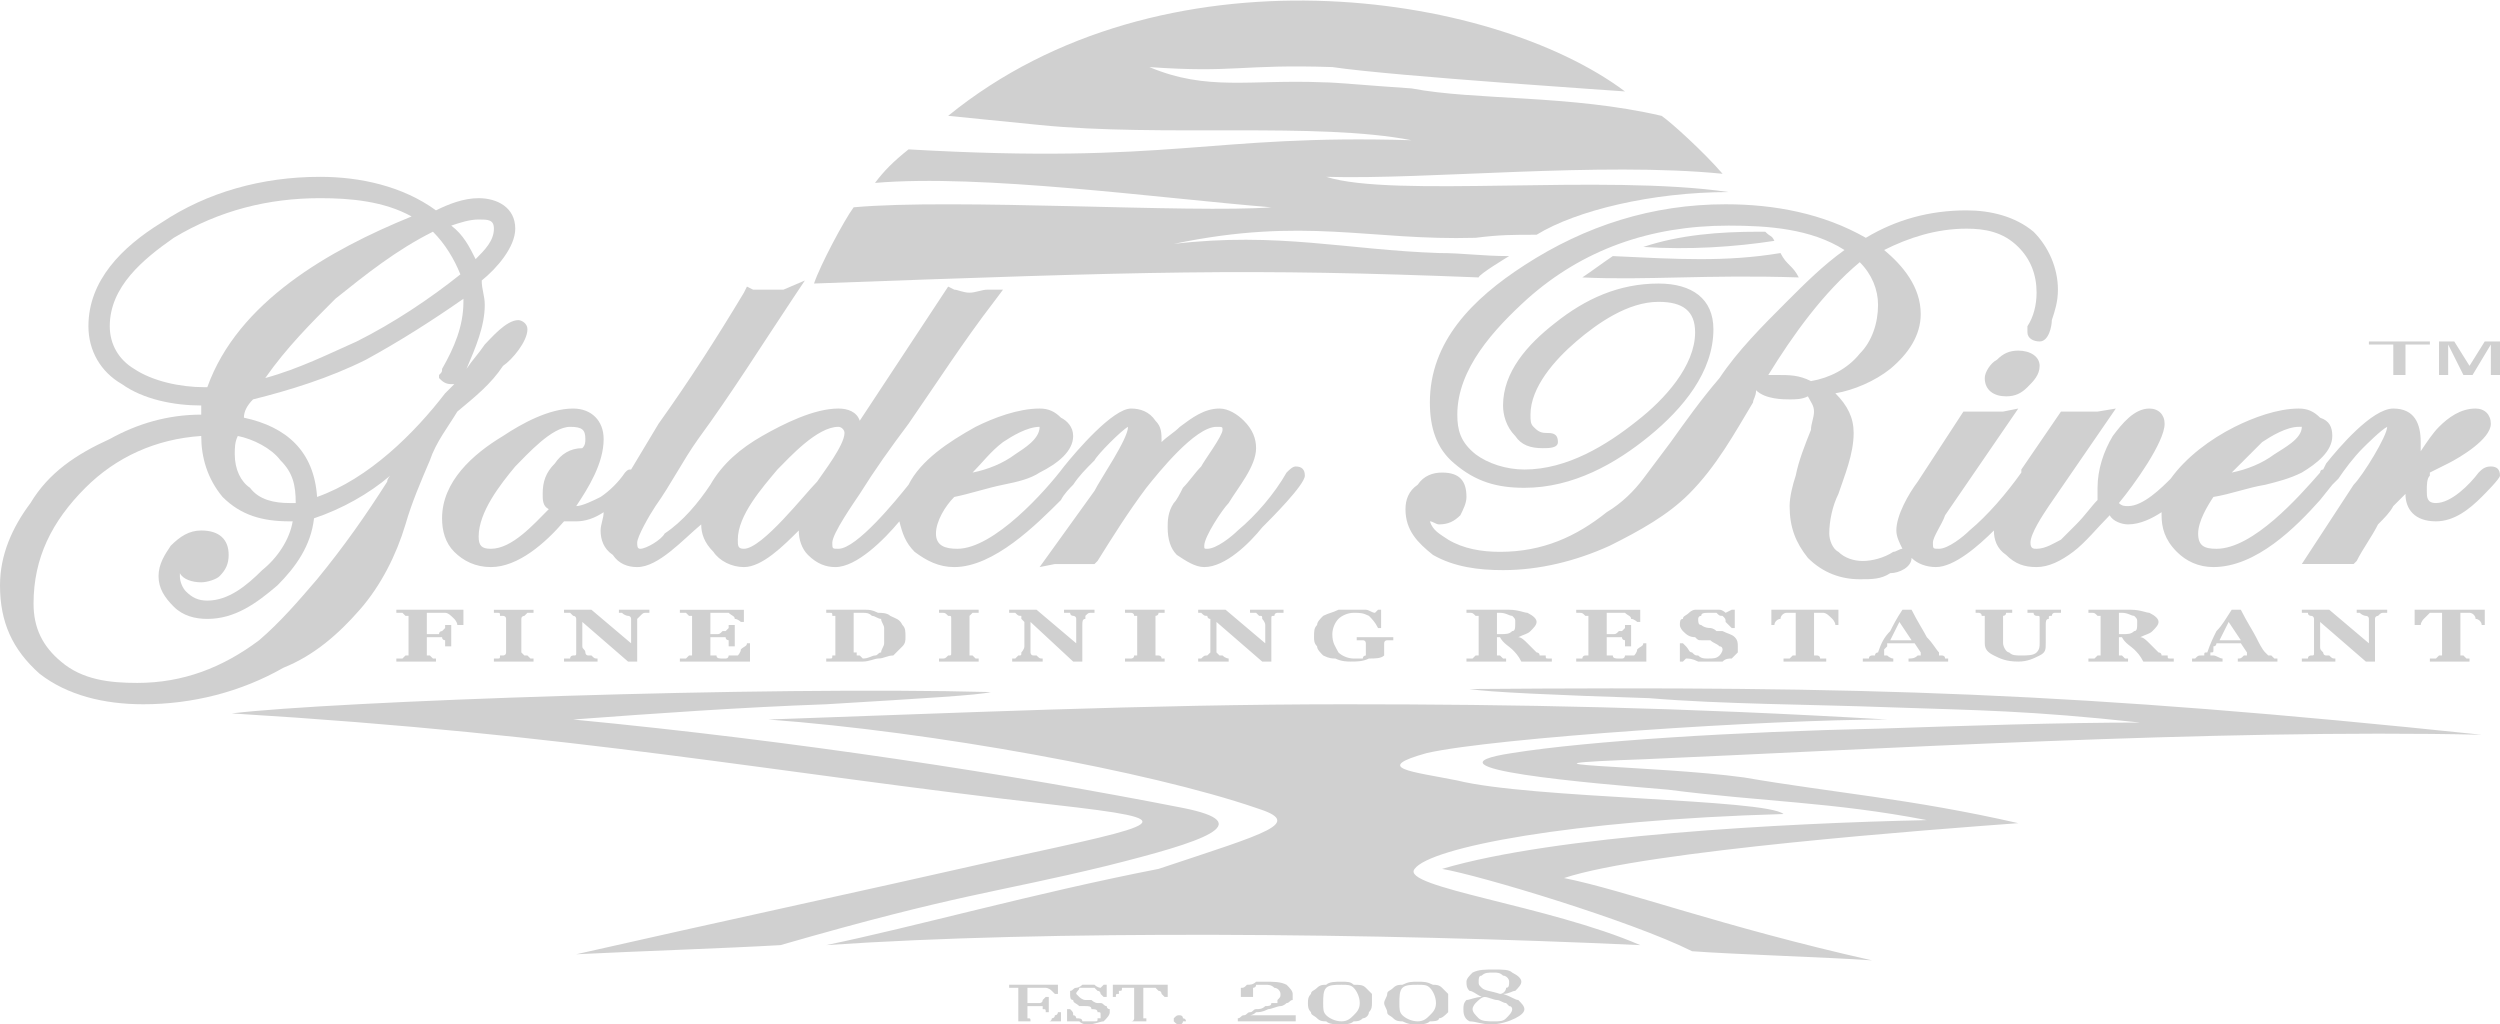
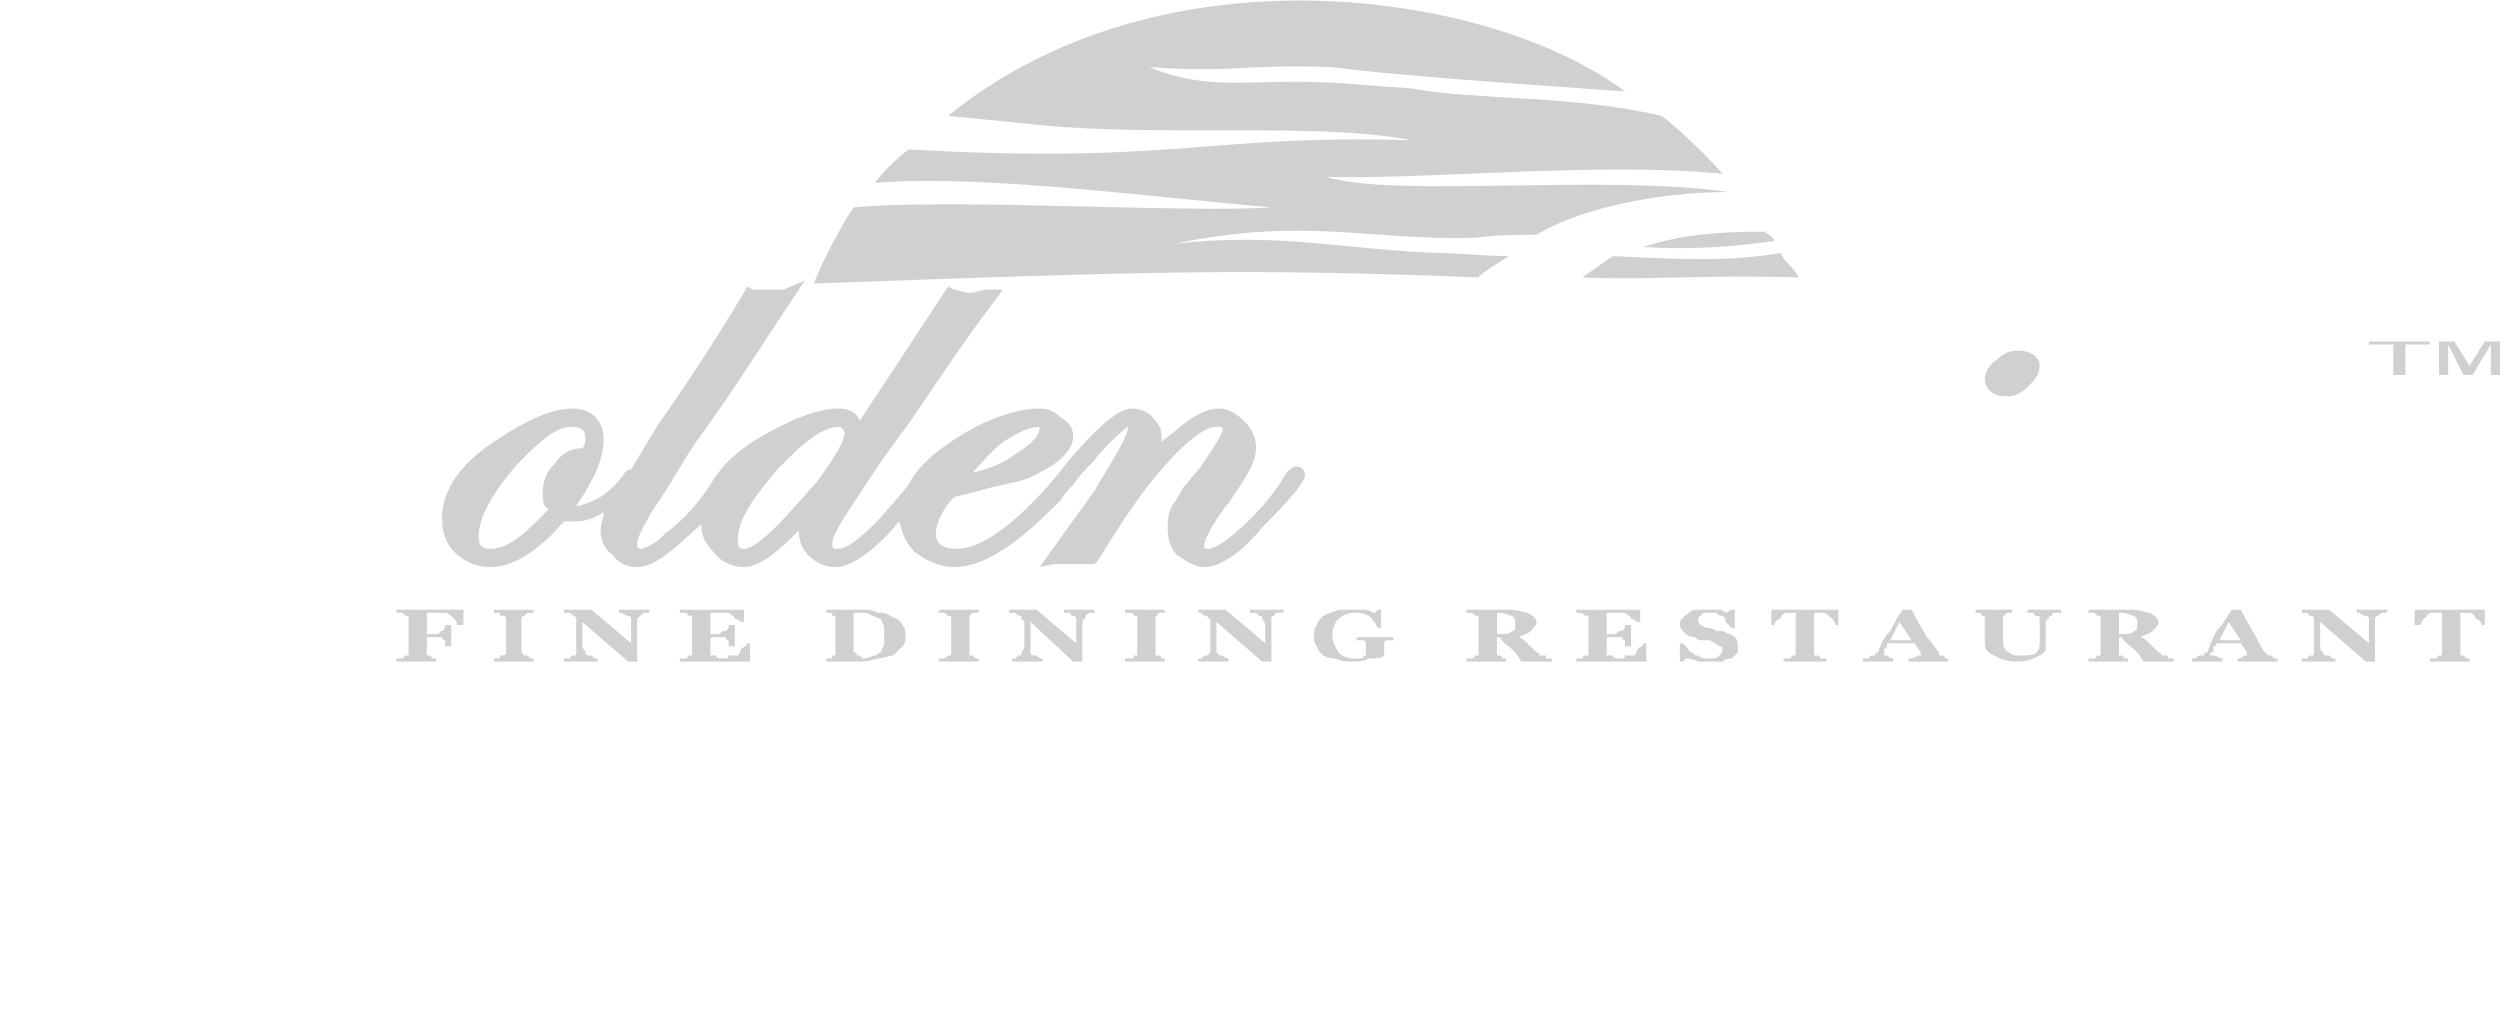
<svg xmlns="http://www.w3.org/2000/svg" xml:space="preserve" width="820px" height="336px" version="1.1" style="shape-rendering:geometricPrecision; text-rendering:geometricPrecision; image-rendering:optimizeQuality; fill-rule:evenodd; clip-rule:evenodd" viewBox="0 0 820 336">
  <defs>
    <style type="text/css">
   
    .fil0 {fill:none}
    .fil1 {fill:#D0D0D0}
    .fil2 {fill:#D0D0D0;fill-rule:nonzero}
   
  </style>
  </defs>
  <g id="Layer_x0020_1">
    <rect class="fil0" width="820" height="336" />
    <g id="_1664514996480">
      <path class="fil1" d="M437 22c-30,-1 -32,2 -60,0 19,8 33,4 57,5 4,0 14,1 29,2 21,4 52,2 82,9 3,2 14,12 20,19 -40,-4 -97,2 -130,1 22,7 91,-1 132,5 -25,0 -50,6 -63,14 -8,0 -12,0 -20,1 -35,1 -56,-7 -99,2 34,-4 57,2 87,3 8,0 14,1 23,1 0,0 -10,6 -10,7 -76,-3 -108,-2 -218,2 2,-6 10,-21 13,-25 33,-3 111,2 137,0 -37,-3 -95,-11 -130,-8 3,-4 6,-7 11,-11 87,5 98,-5 165,-3 -31,-6 -82,-1 -122,-5l-30 -3c70,-57 178,-41 222,-8 1,0 -76,-5 -96,-8zm142 54c2,2 2,1 3,3 -13,2 -28,3 -43,2 12,-4 25,-5 38,-5l2 0zm-50 8c21,1 37,2 55,-1 2,4 4,4 6,8 -30,-1 -50,1 -71,0 3,-2 7,-5 10,-7z" />
      <path class="fil2" d="M152 205l-2 0c0,-1 -1,-2 -1,-2 -1,-1 -2,-2 -3,-2 0,0 0,0 -1,0 -1,0 -1,0 -2,0l-3 0 0 7 2 0c1,0 1,0 2,0 0,-1 1,-1 1,-1 0,0 1,-1 1,-1 0,0 0,-1 0,-1l2 0 0 7 -2 0c0,-1 0,-1 0,-2 0,0 -1,0 -1,-1 0,0 -1,0 -1,0 -1,0 -1,0 -2,0l-2 0 0 5c0,0 0,1 0,1 0,0 0,0 1,0 0,0 0,0 1,1 0,0 1,0 1,0l0 1 -13 0 0 -1c1,0 1,0 2,0 0,0 1,-1 1,-1 0,0 0,0 1,0 0,0 0,0 0,-1l0 -11c0,-1 0,-1 0,-1 0,0 -1,0 -1,0 -1,-1 -1,-1 -1,-1 -1,0 -1,0 -2,0l0 -1 22 0 0 5zm23 12l-13 0 0 -1c0,0 1,0 1,0 1,0 1,0 1,-1 1,0 1,0 1,0 0,0 1,0 1,-1l0 -11c0,-1 -1,-1 -1,-1 0,0 0,0 -1,0 0,-1 0,-1 -1,-1 0,0 -1,0 -1,0l0 -1 13 0 0 1c0,0 -1,0 -1,0 -1,0 -1,0 -1,0 -1,1 -1,1 -1,1 0,0 -1,0 -1,1l0 11c0,0 1,1 1,1 0,0 0,0 1,0 0,0 0,0 1,1 0,0 1,0 1,0l0 1zm38 -16c0,0 -1,0 -1,0 -1,0 -1,0 -2,1 0,0 0,0 -1,1 0,0 0,1 0,2l0 12 -3 0 -15 -13 0 8c0,1 1,1 1,2 0,0 0,1 1,1 0,0 0,0 1,0 1,1 1,1 2,1l0 1 -11 0 0 -1c1,0 1,0 2,0 0,-1 1,-1 1,-1 1,0 1,0 1,-1 0,0 0,-1 0,-2l0 -8c0,0 0,-1 0,-1 0,0 0,-1 -1,-1 0,0 0,0 -1,-1 0,0 -1,0 -2,0l0 -1 9 0 13 11 0 -6c0,-1 0,-2 0,-2 0,-1 -1,-1 -1,-1 0,0 -1,0 -2,-1 0,0 -1,0 -1,0l0 -1 10 0 0 1zm31 3l-1 0c0,0 -1,-1 -2,-1 0,-1 -1,-1 -2,-2 0,0 -1,0 -1,0 -1,0 -1,0 -2,0l-3 0 0 7 2 0c1,0 1,0 2,-1 0,0 1,0 1,0 0,0 1,-1 1,-1 0,-1 0,-1 0,-1l2 0 0 7 -2 0c0,-1 0,-1 0,-2 0,0 -1,0 -1,-1 0,0 -1,0 -1,0 -1,0 -1,0 -2,0l-2 0 0 4c0,1 0,1 0,2 0,0 0,0 0,0 1,0 1,0 2,0 0,1 1,1 2,1 0,0 0,0 1,0 1,0 1,-1 1,-1 1,0 1,0 2,0 0,0 0,0 1,0 0,0 1,-1 1,-2 1,-1 2,-1 2,-2l1 0 0 6 -23 0 0 -1c1,0 1,0 2,0 0,0 1,-1 1,-1 0,0 0,0 1,0 0,0 0,0 0,-1l0 -11c0,-1 0,-1 0,-1 0,0 -1,0 -1,0 -1,-1 -1,-1 -1,-1 -1,0 -1,0 -2,0l0 -1 21 0 0 4zm48 -2c2,1 3,1 4,3 1,1 1,2 1,4 0,1 0,2 -1,3 -1,1 -2,2 -3,3 -2,0 -3,1 -5,1 -1,0 -3,1 -5,1l-12 0 0 -1c0,0 1,0 1,0 1,0 1,0 1,-1 1,0 1,0 1,0 0,0 0,0 0,-1l0 -11c0,-1 0,-1 0,-1 0,0 0,0 -1,0 0,-1 0,-1 -1,-1 0,0 -1,0 -1,0l0 -1 13 0c1,0 2,0 4,1 1,0 3,0 4,1zm-3 12c0,-1 1,-2 1,-3 0,0 0,-1 0,-2 0,-2 0,-3 0,-3 0,-1 -1,-2 -1,-3 -1,0 -2,-1 -3,-1 -1,-1 -2,-1 -3,-1 -1,0 -1,0 -2,0 0,0 0,0 -1,0l0 13c0,0 0,0 1,0 0,1 0,1 0,1 0,0 1,0 1,0 0,0 1,1 1,1 2,0 3,-1 4,-1 1,0 1,-1 2,-1zm32 3l-13 0 0 -1c0,0 1,0 1,0 1,0 1,0 2,-1 0,0 0,0 0,0 1,0 1,0 1,-1l0 -11c0,-1 0,-1 -1,-1 0,0 0,0 0,0 -1,-1 -1,-1 -2,-1 0,0 -1,0 -1,0l0 -1 13 0 0 1c0,0 -1,0 -1,0 -1,0 -1,0 -1,0 -1,1 -1,1 -1,1 0,0 0,0 0,1l0 11c0,0 0,1 0,1 0,0 0,0 1,0 0,0 0,0 1,1 0,0 1,0 1,0l0 1zm38 -16c0,0 0,0 -1,0 -1,0 -1,0 -2,1 0,0 0,0 0,1 -1,0 -1,1 -1,2l0 12 -3 0 -14 -13 0 8c0,1 0,1 0,2 0,0 0,1 1,1 0,0 1,0 1,0 1,1 1,1 2,1l0 1 -10 0 0 -1c0,0 0,0 1,0 1,-1 1,-1 1,-1 1,0 1,0 1,-1 0,0 1,-1 1,-2l0 -8c0,0 -1,-1 -1,-1 0,0 0,-1 0,-1 -1,0 -1,0 -2,-1 0,0 -1,0 -2,0l0 -1 9 0 13 11 0 -6c0,-1 0,-2 0,-2 0,-1 -1,-1 -1,-1 0,0 -1,0 -1,-1 -1,0 -2,0 -2,0l0 -1 10 0 0 1zm23 16l-13 0 0 -1c1,0 1,0 2,0 0,0 1,0 1,-1 0,0 1,0 1,0 0,0 0,0 0,-1l0 -11c0,-1 0,-1 0,-1 0,0 -1,0 -1,0 0,-1 -1,-1 -1,-1 -1,0 -1,0 -2,0l0 -1 13 0 0 1c0,0 0,0 -1,0 0,0 -1,0 -1,0 0,1 -1,1 -1,1 0,0 0,0 0,1l0 11c0,0 0,1 0,1 0,0 1,0 1,0 0,0 1,0 1,1 1,0 1,0 1,0l0 1zm39 -16c-1,0 -1,0 -2,0 0,0 -1,0 -1,1 -1,0 -1,0 -1,1 0,0 0,1 0,2l0 12 -3 0 -15 -13 0 8c0,1 0,1 0,2 0,0 1,1 1,1 0,0 1,0 1,0 1,1 2,1 2,1l0 1 -10 0 0 -1c0,0 1,0 1,0 1,-1 1,-1 2,-1 0,0 0,0 1,-1 0,0 0,-1 0,-2l0 -8c0,0 0,-1 0,-1 -1,0 -1,-1 -1,-1 -1,0 -1,0 -2,-1 0,0 -1,0 -1,0l0 -1 9 0 13 11 0 -6c0,-1 -1,-2 -1,-2 0,-1 0,-1 -1,-1 0,0 0,0 -1,-1 -1,0 -1,0 -2,0l0 -1 11 0 0 1zm36 9c0,0 0,0 -1,0 0,0 0,0 -1,0 0,0 -1,0 -1,1 0,0 0,0 0,0l0 2c0,1 0,1 0,1 0,0 0,1 0,1 -1,1 -3,1 -5,1 -2,1 -4,1 -6,1 -1,0 -3,0 -5,-1 -1,0 -2,0 -4,-1 -1,-1 -2,-2 -2,-3 -1,-1 -1,-2 -1,-3 0,-2 0,-3 1,-4 0,-1 1,-2 2,-3 2,-1 3,-1 5,-2 1,0 3,0 5,0 1,0 3,0 4,0 1,0 2,1 3,1l1 -1 1 0 0 6 -1 0c-1,-2 -2,-3 -3,-4 -2,-1 -3,-1 -5,-1 -2,0 -4,1 -5,2 -1,1 -2,3 -2,5 0,3 1,4 2,6 1,1 3,2 5,2 1,0 2,0 3,0 0,-1 1,-1 1,-1l0 -3c0,-1 0,-1 0,-1 0,0 0,-1 -1,-1 0,0 0,0 -1,0 0,0 -1,0 -1,0l0 -1 12 0 0 1zm52 7l-10 0c-1,-2 -2,-3 -3,-4 -1,-1 -3,-2 -4,-4l-1 0 0 5c0,0 0,1 0,1 0,0 0,0 1,0 0,0 0,0 1,1 0,0 1,0 1,0l0 1 -13 0 0 -1c1,0 1,0 2,0 0,0 1,-1 1,-1 0,0 0,0 1,0 0,0 0,0 0,-1l0 -11c0,-1 0,-1 0,-1 0,0 -1,0 -1,0 -1,-1 -1,-1 -2,-1 0,0 0,0 -1,0l0 -1 14 0c3,0 5,1 6,1 2,1 3,2 3,3 0,1 -1,2 -2,3 -1,1 -2,1 -4,2 1,0 2,1 3,2 1,1 2,2 3,3 0,0 1,0 1,1 1,0 1,0 2,0 0,1 0,1 1,1 0,0 0,0 1,0l0 1zm-12 -13c0,-1 0,-1 -1,-2 -1,0 -2,-1 -4,-1l-1 0 0 7 1 0c2,0 3,0 4,-1 1,0 1,-1 1,-3zm41 0l-1 0c0,0 -1,-1 -2,-1 0,-1 -1,-1 -2,-2 0,0 -1,0 -1,0 -1,0 -2,0 -2,0l-3 0 0 7 2 0c1,0 1,0 2,-1 0,0 1,0 1,0 0,0 1,-1 1,-1 0,-1 0,-1 0,-1l2 0 0 7 -2 0c0,-1 0,-1 0,-2 0,0 -1,0 -1,-1 0,0 -1,0 -1,0 -1,0 -1,0 -2,0l-2 0 0 4c0,1 0,1 0,2 0,0 0,0 0,0 1,0 1,0 2,0 0,1 1,1 2,1 0,0 0,0 1,0 1,0 1,-1 1,-1 1,0 1,0 2,0 0,0 0,0 1,0 0,0 1,-1 1,-2 1,-1 2,-1 2,-2l1 0 0 6 -23 0 0 -1c1,0 1,0 2,0 0,0 0,-1 1,-1 0,0 0,0 1,0 0,0 0,0 0,-1l0 -11c0,-1 0,-1 0,-1 -1,0 -1,0 -1,0 -1,-1 -1,-1 -2,-1 0,0 0,0 -1,0l0 -1 21 0 0 4zm23 13c-2,0 -3,0 -4,0 -2,-1 -3,-1 -4,-1l-1 1 -1 0 0 -6 1 0c0,0 1,1 1,1 1,1 1,2 2,2 1,1 1,1 2,1 1,1 2,1 3,1 2,0 3,0 4,-1 0,0 1,-1 1,-2 0,0 0,-1 -1,-1 -1,-1 -2,-1 -3,-2 -1,0 -2,0 -3,0 -1,0 -1,0 -2,-1 -2,0 -3,-1 -4,-2 0,0 -1,-1 -1,-2 0,-1 0,-2 1,-2 0,-1 1,-1 2,-2 0,0 1,-1 2,-1 1,0 3,0 4,0 1,0 3,0 4,0 1,0 2,1 2,1l2 -1 1 0 0 6 -1 0c-1,-1 -1,-1 -2,-2 0,-1 0,-1 -1,-2 -1,0 -1,0 -2,-1 -1,0 -1,0 -2,0 -2,0 -3,0 -3,1 -1,0 -1,1 -1,1 0,1 0,2 1,2 0,0 1,1 3,1 0,0 1,0 2,1 1,0 2,0 2,0 2,1 3,1 4,2 1,1 1,2 1,3 0,1 0,1 0,2 -1,1 -1,1 -2,2 -1,0 -2,0 -3,1 -2,0 -3,0 -4,0zm42 -12l-1 0c0,-1 -1,-2 -1,-2 -1,-1 -2,-2 -3,-2 0,0 0,0 -1,0 0,0 -1,0 -1,0l-1 0 0 13c0,0 0,1 0,1 0,0 1,0 1,0 0,0 1,0 1,1 1,0 1,0 2,0l0 1 -14 0 0 -1c1,0 1,0 2,0 0,0 1,-1 1,-1 0,0 1,0 1,0 0,0 0,-1 0,-1l0 -13 -1 0c0,0 -1,0 -1,0 -1,0 -1,0 -1,0 -1,0 -2,1 -2,2 -1,0 -2,1 -2,2l-1 0 0 -5 22 0 0 5zm36 12l-13 0 0 -1c1,0 2,0 3,-1 0,0 1,0 1,0 0,0 0,0 0,0 0,0 0,0 0,-1l-2 -3 -9 0c0,0 0,1 0,1 -1,1 -1,1 -1,1 0,1 0,1 0,1 0,0 0,1 0,1 0,0 0,0 1,0 0,0 1,1 2,1l0 1 -10 0 0 -1c1,0 1,0 2,0 0,-1 1,-1 1,-1 0,0 1,0 1,0 0,-1 1,-1 1,-1 1,-3 2,-5 4,-7 1,-2 2,-4 4,-7l3 0c2,4 4,7 5,9 2,2 3,4 4,5 0,0 0,1 0,1 0,0 1,0 1,0 0,0 1,0 1,1 1,0 1,0 1,0l0 1zm-12 -7l-4 -6 -3 6 7 0zm49 -9c-1,0 -1,0 -2,0 -1,0 -1,1 -1,1 -1,0 -1,0 -1,1 -1,0 -1,1 -1,2l0 6c0,2 0,3 -2,4 -2,1 -4,2 -7,2 -4,0 -6,-1 -8,-2 -2,-1 -3,-2 -3,-4l0 -8c0,-1 0,-1 0,-1 0,0 0,0 -1,0 0,-1 -1,-1 -1,-1 0,0 -1,0 -1,0l0 -1 12 0 0 1c0,0 0,0 -1,0 0,0 0,0 -1,0 0,1 -1,1 -1,1 0,0 0,0 0,1l0 8c0,1 1,3 2,3 1,1 2,1 4,1 2,0 4,0 5,-1 1,-1 1,-2 1,-3l0 -6c0,-1 0,-2 0,-2 0,-1 0,-1 -1,-1 0,0 -1,0 -1,-1 -1,0 -2,0 -2,0l0 -1 11 0 0 1zm37 16l-10 0c-1,-2 -2,-3 -3,-4 -1,-1 -3,-2 -4,-4l-1 0 0 5c0,0 0,1 0,1 0,0 0,0 1,0 0,0 0,0 1,1 0,0 1,0 1,0l0 1 -13 0 0 -1c1,0 1,0 2,0 0,0 1,-1 1,-1 0,0 0,0 1,0 0,0 0,0 0,-1l0 -11c0,-1 0,-1 0,-1 0,0 -1,0 -1,0 -1,-1 -1,-1 -2,-1 0,0 0,0 -1,0l0 -1 14 0c3,0 5,1 6,1 2,1 3,2 3,3 0,1 -1,2 -2,3 -1,1 -2,1 -4,2 1,0 2,1 3,2 1,1 2,2 3,3 0,0 1,0 1,1 1,0 1,0 2,0 0,1 0,1 1,1 0,0 0,0 1,0l0 1zm-12 -13c0,-1 0,-1 -1,-2 -1,0 -2,-1 -4,-1l-1 0 0 7 1 0c2,0 3,0 4,-1 1,0 1,-1 1,-3zm46 13l-13 0 0 -1c1,0 1,0 2,-1 1,0 1,0 1,0 0,0 0,0 0,0 0,0 0,0 0,-1l-2 -3 -8 0c0,0 0,1 -1,1 0,1 0,1 0,1 0,1 0,1 -1,1 0,0 0,1 0,1 0,0 1,0 1,0 1,0 2,1 3,1l0 1 -10 0 0 -1c1,0 1,0 1,0 1,-1 1,-1 2,-1 0,0 0,0 1,0 0,-1 0,-1 1,-1 1,-3 2,-5 3,-7 2,-2 3,-4 5,-7l3 0c2,4 4,7 5,9 1,2 2,4 3,5 0,0 1,1 1,1 0,0 0,0 1,0 0,0 0,0 1,1 0,0 1,0 1,0l0 1zm-12 -7l-4 -6 -3 6 7 0zm48 -9c0,0 -1,0 -1,0 -1,0 -1,0 -2,1 0,0 -1,0 -1,1 0,0 0,1 0,2l0 12 -3 0 -15 -13 0 8c0,1 0,1 1,2 0,0 0,1 1,1 0,0 0,0 1,0 1,1 1,1 2,1l0 1 -11 0 0 -1c1,0 1,0 2,0 0,-1 1,-1 1,-1 1,0 1,0 1,-1 0,0 0,-1 0,-2l0 -8c0,0 0,-1 0,-1 0,0 0,-1 -1,-1 0,0 -1,0 -1,-1 -1,0 -1,0 -2,0l0 -1 9 0 13 11 0 -6c0,-1 0,-2 0,-2 0,-1 -1,-1 -1,-1 0,0 -1,0 -2,-1 0,0 -1,0 -1,0l0 -1 10 0 0 1zm32 4l-1 0c0,-1 -1,-2 -2,-2 0,-1 -1,-2 -2,-2 0,0 -1,0 -1,0 -1,0 -1,0 -1,0l-1 0 0 13c0,0 0,1 0,1 0,0 0,0 1,0 0,0 0,0 1,1 1,0 1,0 1,0l0 1 -13 0 0 -1c1,0 1,0 2,0 0,0 1,-1 1,-1 0,0 0,0 1,0 0,0 0,-1 0,-1l0 -13 -1 0c0,0 -1,0 -1,0 -1,0 -1,0 -2,0 0,0 -1,1 -2,2 0,0 -1,1 -1,2l-2 0 0 -5 23 0 0 5z" />
-       <path class="fil1" d="M76 234c33,-4 175,-9 249,-7 -4,1 -21,2 -54,4 -28,1 -56,3 -83,5 73,7 144,18 200,29 25,5 7,11 -25,19 -37,9 -48,9 -107,26 -17,1 -47,2 -67,3 44,-10 95,-21 139,-31 55,-12 62,-13 18,-18 -96,-11 -155,-23 -270,-30zm738 7c-87,-2 -204,5 -274,8 -55,2 3,2 32,6 29,5 55,7 90,15 -27,2 -122,9 -149,18 20,4 52,16 101,27 -14,-1 -46,-2 -59,-3 -20,-10 -70,-25 -82,-27 37,-11 112,-15 159,-16 -31,-6 -54,-6 -85,-10 -24,-2 -84,-7 -51,-12 25,-4 74,-7 120,-8 30,-1 60,-2 86,-2 -37,-4 -53,-4 -82,-5 -27,-1 -55,-1 -79,-3 -31,-1 -53,-2 -59,-3 131,-1 198,1 332,15zm-562 -5c58,-2 125,-5 189,-5 56,0 110,1 178,5 -39,0 -129,6 -151,11 -18,5 -5,6 10,9 24,6 101,6 107,11 -70,2 -116,11 -121,18 -5,6 44,12 74,25 -87,-4 -194,-5 -267,0 29,-6 68,-17 109,-25 36,-12 48,-15 32,-20 -35,-12 -106,-25 -160,-29z" />
      <path class="fil1" d="M785 123l0 -10 -8 0 0 -1 20 0 0 1 -8 0 0 10 -4 0zm15 0l0 -11 5 0 5 8 5 -8 5 0 0 11 -3 0 0 -10 -6 10 -3 0 -5 -10 0 10 -3 0z" />
      <g>
-         <path class="fil1" d="M153 121c2,-3 4,-5 6,-8 2,-2 7,-8 11,-8 1,0 3,1 3,3l0 0 0 0c0,4 -5,10 -8,12 -4,6 -9,10 -15,15 -3,5 -7,10 -9,16 -3,7 -6,14 -8,21 -3,10 -8,20 -15,28 -7,8 -15,15 -25,19 -14,8 -30,12 -46,12 -13,0 -25,-3 -34,-10 -9,-8 -13,-17 -13,-29 0,-10 4,-19 10,-27 6,-10 15,-16 26,-21 9,-5 19,-8 30,-8 0,-1 0,-2 0,-3 0,0 0,0 0,0 -9,0 -19,-2 -26,-7 -7,-4 -11,-11 -11,-19 0,-15 11,-26 24,-34 15,-10 33,-15 52,-15 13,0 27,3 38,11 4,-2 9,-4 14,-4 6,0 12,3 12,10 0,6 -6,13 -11,17 0,3 1,5 1,8 0,7 -3,14 -6,21zm-25 35c-7,6 -16,11 -25,14 -1,9 -6,16 -12,22 -7,6 -14,11 -23,11 -4,0 -8,-1 -11,-4 -3,-3 -5,-6 -5,-10 0,-4 2,-7 4,-10 3,-3 6,-5 10,-5 6,0 9,3 9,8 0,3 -1,5 -3,7 -1,1 -4,2 -6,2 -3,0 -6,-1 -7,-3 0,1 0,1 0,1 0,2 1,4 2,5 2,2 4,3 7,3 7,0 13,-5 18,-10 5,-4 9,-10 10,-16 0,0 -1,0 -1,0 -9,0 -16,-2 -22,-8 -5,-6 -7,-13 -7,-20 -15,1 -28,7 -38,17 -11,11 -17,23 -17,38 0,8 3,14 9,19 7,6 16,7 25,7 15,0 28,-5 40,-14 7,-6 13,-13 19,-20 9,-11 16,-21 23,-32 0,-1 1,-2 1,-2zm-31 9c0,-6 -1,-10 -5,-14 -3,-4 -9,-7 -14,-8 -1,2 -1,4 -1,6 0,5 2,9 5,11 3,4 8,5 13,5 1,0 1,0 2,0zm38 -94c-9,-5 -20,-6 -30,-6 -17,0 -33,4 -48,13 -10,7 -21,16 -21,29 0,6 3,11 8,14 6,4 15,6 23,6l1 0c10,-28 40,-45 67,-56zm16 19c-2,-5 -5,-10 -9,-14 -12,6 -22,14 -32,22 -8,8 -16,16 -23,26 11,-3 21,-8 30,-12 12,-6 24,-14 34,-22zm-3 -16c4,3 6,7 8,11 3,-3 6,-6 6,-10 0,-3 -2,-3 -5,-3 -3,0 -6,1 -9,2zm4 24c-10,7 -21,14 -32,20 -12,6 -25,10 -37,13 -2,2 -3,4 -3,6 14,3 23,11 24,26 17,-6 32,-21 42,-34 1,-1 2,-2 3,-3 0,0 -1,0 -1,0 -2,0 -3,-1 -4,-2l0 -1 0 0c1,-1 1,-1 1,-2 4,-7 7,-14 7,-22 0,0 0,-1 0,-1z" />
        <path class="fil1" d="M189 166c0,0 0,0 0,0 2,0 6,-2 8,-3 3,-2 6,-5 8,-8 1,-1 1,-1 2,-1 3,-5 6,-10 9,-15 10,-14 19,-28 28,-43l1 -2 2 1c2,0 3,0 5,0 1,0 3,0 5,0l7 -3 -4 6c-10,15 -20,31 -31,46 -5,7 -9,15 -14,22 -2,3 -6,10 -6,12 0,1 0,2 1,2 2,0 7,-3 8,-5 6,-4 11,-10 15,-16 4,-7 10,-12 17,-16 7,-4 17,-9 25,-9 3,0 6,1 7,4l29 -44 2 1c1,0 3,1 5,1 2,0 4,-1 6,-1l5 0 -3 4c-10,13 -19,27 -28,40 -6,8 -11,15 -16,23 -2,3 -9,13 -9,16 0,2 0,2 2,2 6,0 19,-16 23,-21 4,-8 13,-14 22,-19 6,-3 14,-6 21,-6 3,0 5,1 7,3 2,1 4,3 4,6 0,5 -5,9 -11,12 -3,2 -7,3 -12,4 -5,1 -11,3 -16,4 -3,3 -6,8 -6,12 0,4 3,5 7,5 12,0 29,-19 35,-27 4,-5 16,-19 22,-19 3,0 6,1 8,4 2,2 2,4 2,7 0,0 0,0 0,0 2,-2 4,-3 6,-5 4,-3 8,-6 13,-6 3,0 6,2 8,4 3,3 4,6 4,9 0,6 -6,13 -9,18 -2,2 -8,11 -8,14 0,1 0,1 1,1 3,0 8,-4 10,-6 6,-5 12,-12 16,-19 1,-1 2,-2 3,-2 2,0 3,1 3,3 0,3 -11,14 -14,17 -4,5 -12,13 -19,13 -3,0 -6,-2 -9,-4 -2,-2 -3,-5 -3,-9 0,-2 0,-5 2,-8 1,-1 2,-3 3,-5 2,-2 4,-5 6,-7 1,-2 7,-10 7,-12 0,-1 0,-1 -2,-1 -7,0 -19,15 -23,20 -6,8 -11,16 -16,24l-1 1 -1 0c-2,0 -4,0 -6,0 -2,0 -4,0 -6,0l-5 1 18 -25c2,-4 11,-17 11,-21 0,0 0,0 0,0 -2,1 -10,9 -11,11 -3,3 -5,5 -7,8 -1,1 -3,3 -4,5 -8,8 -22,22 -35,22 -5,0 -9,-2 -13,-5 -3,-3 -4,-6 -5,-10 -5,6 -14,15 -21,15 -3,0 -6,-1 -9,-4 -2,-2 -3,-5 -3,-8 -5,5 -12,12 -18,12 -4,0 -8,-2 -10,-5 -3,-3 -4,-6 -4,-9 -6,5 -14,14 -21,14 -3,0 -6,-1 -8,-4 -3,-2 -4,-5 -4,-8 0,-2 1,-4 1,-6 -3,2 -6,3 -9,3 -2,0 -3,0 -4,0 -6,7 -15,15 -24,15 -5,0 -9,-2 -12,-5 -3,-3 -4,-7 -4,-11 0,-12 10,-21 20,-27 6,-4 15,-9 23,-9 6,0 10,4 10,10 0,8 -5,16 -9,22zm130 -11c5,-1 10,-3 14,-6 3,-2 8,-5 8,-9 0,0 0,0 0,0 0,0 0,0 0,0 -4,0 -9,3 -12,5 -4,3 -7,7 -10,10zm-139 12c-2,-1 -2,-3 -2,-5 0,-4 1,-7 4,-10 2,-3 5,-5 9,-5 0,0 0,0 0,0 1,-1 1,-2 1,-3 0,-3 -1,-4 -5,-4 -6,0 -14,9 -18,13 -5,6 -12,15 -12,23 0,3 1,4 4,4 7,0 14,-8 19,-13zm64 13c6,0 20,-18 24,-22 2,-3 9,-12 9,-16 0,-1 -1,-2 -2,-2 -7,0 -16,10 -20,14 -5,6 -13,15 -13,23 0,2 0,3 2,3z" />
-         <path class="fil1" d="M624 180c-1,-2 -2,-4 -2,-6 0,-5 4,-12 7,-16l15 -23 2 0c1,0 3,0 4,0 2,0 4,0 7,0l5 -1 -24 35c-1,3 -4,7 -4,9 0,2 0,2 2,2 3,0 8,-4 10,-6 6,-5 12,-12 17,-19 0,-1 0,-1 0,-1l13 -19 2 0c1,0 3,0 5,0 2,0 4,0 5,0l6 -1 -22 32c-2,3 -6,9 -6,12 0,2 1,2 2,2 3,0 6,-2 8,-3 2,-2 4,-4 5,-5 3,-3 5,-6 7,-8 0,-1 0,-3 0,-4 0,-6 2,-12 5,-17 3,-4 7,-9 12,-9 3,0 5,2 5,5 0,6 -10,20 -15,26 1,1 2,1 3,1 5,0 11,-6 14,-9 5,-7 13,-13 21,-17 6,-3 14,-6 21,-6 3,0 5,1 7,3 3,1 4,3 4,6 0,5 -5,9 -10,12 -4,2 -8,3 -12,4 -6,1 -11,3 -17,4 -2,3 -5,8 -5,12 0,4 2,5 6,5 12,0 27,-17 34,-25 0,0 0,-1 1,-1l1 -2c4,-5 15,-18 22,-18 7,0 9,5 9,11 0,1 0,2 0,3 2,-3 4,-6 6,-8 3,-3 7,-6 12,-6 3,0 5,2 5,5 0,5 -10,11 -14,13 -2,1 -4,2 -6,3l0 1c-1,1 -1,3 -1,5 0,2 0,4 3,4 5,0 11,-6 14,-10 1,-1 2,-2 4,-2 2,0 3,1 3,3 0,1 -5,6 -6,7 -4,4 -9,8 -15,8 -7,0 -10,-4 -10,-9 -1,1 -2,2 -4,4 -1,2 -3,4 -5,6 -2,4 -5,8 -7,12l-1 1 -1 0c-2,0 -4,0 -6,0 -2,0 -4,0 -5,0l-5 0 17 -26c3,-3 11,-16 11,-19 0,0 0,0 0,0 -2,1 -7,6 -8,7 -3,3 -6,7 -8,10 0,0 -1,1 -1,1 0,0 -1,1 -1,1l-4 5c-8,9 -21,22 -35,22 -5,0 -9,-2 -12,-5 -4,-4 -5,-8 -5,-12 0,-1 0,-1 0,-1 -3,2 -7,4 -11,4 -2,0 -5,-1 -6,-3 -4,4 -8,9 -12,12 -4,3 -8,5 -12,5 -4,0 -7,-1 -10,-4 -3,-2 -4,-5 -4,-8 -5,5 -13,12 -19,12 -3,0 -6,-1 -8,-3 0,3 -4,5 -7,5 -3,2 -6,2 -10,2 -6,0 -12,-2 -17,-7 -4,-5 -6,-10 -6,-17 0,-3 1,-7 2,-10 1,-5 3,-10 5,-15 0,-2 1,-4 1,-6 0,-2 -1,-3 -2,-5 -2,1 -4,1 -6,1 -2,0 -8,0 -11,-3 0,2 -1,3 -1,4 -6,10 -12,21 -21,30 -7,7 -16,12 -26,17 -11,5 -23,8 -35,8 -8,0 -16,-1 -23,-5 -5,-4 -9,-8 -9,-15 0,-3 1,-6 4,-8 2,-3 5,-4 8,-4 6,0 8,3 8,8 0,2 -1,4 -2,6 -2,2 -4,3 -7,3 -1,0 -2,-1 -3,-1 1,3 3,4 6,6 5,3 11,4 17,4 14,0 25,-5 35,-13 5,-3 9,-7 12,-11 3,-4 6,-8 9,-12 5,-7 10,-14 16,-21 6,-9 14,-17 22,-25 6,-6 12,-12 19,-17 -11,-7 -25,-8 -38,-8 -26,0 -48,8 -66,24 -11,10 -23,23 -23,38 0,5 1,9 6,13 4,3 10,5 16,5 14,0 27,-8 37,-16 9,-7 19,-18 19,-29 0,-7 -4,-10 -12,-10 -10,0 -20,7 -27,13 -7,6 -15,15 -15,24 0,2 0,3 1,4 1,1 2,2 4,2 2,0 4,0 4,3 0,2 -3,2 -5,2 -4,0 -7,-1 -9,-4 -3,-3 -4,-7 -4,-10 0,-11 8,-20 17,-27 10,-8 21,-13 34,-13 11,0 18,5 18,15 0,14 -10,26 -21,35 -11,9 -25,17 -41,17 -9,0 -16,-2 -23,-8 -6,-5 -8,-12 -8,-20 0,-20 14,-34 31,-45 20,-13 42,-20 66,-20 16,0 32,3 46,11 10,-6 21,-9 33,-9 8,0 16,2 22,7 5,5 8,12 8,19 0,4 -1,7 -2,10 0,2 -1,7 -4,7 -2,0 -4,-1 -4,-3 0,-1 0,-1 0,-2 2,-3 3,-7 3,-11 0,-6 -2,-11 -6,-15 -5,-5 -11,-6 -17,-6 -10,0 -19,3 -27,7 6,5 12,12 12,21 0,7 -4,13 -10,18 -5,4 -12,7 -18,8 4,4 6,8 6,13 0,7 -3,14 -5,20 -2,4 -3,9 -3,13 0,2 1,5 3,6 2,2 5,3 8,3 3,0 7,-1 10,-3 1,0 2,-1 3,-1 0,0 0,0 0,0zm108 -25c5,-1 10,-3 14,-6 3,-2 9,-5 9,-9 0,0 0,0 0,0 -1,0 -1,0 -1,0 -4,0 -9,3 -12,5 -3,3 -7,7 -10,10zm-152 -32c1,0 2,0 3,0 4,0 7,0 11,2 6,-1 12,-4 16,-9 4,-4 6,-10 6,-16 0,-5 -2,-10 -6,-14 -12,10 -22,24 -30,37z" />
        <path class="fil1" d="M669 120c0,3 -2,5 -4,7 -2,2 -4,3 -7,3 -4,0 -7,-2 -7,-6 0,-2 2,-5 4,-6 2,-2 4,-3 7,-3 4,0 7,2 7,5z" />
      </g>
-       <path class="fil2" d="M348 332l0 3 -17 0 0 0c1,0 1,0 2,0 0,0 0,0 1,0 0,0 0,-1 0,-1 0,0 0,0 0,0l0 -9c0,0 0,0 0,0 0,0 0,-1 0,-1 -1,0 -1,0 -2,0 0,0 0,0 -1,0l0 -1 16 0 0 3 -1 0c0,0 -1,-1 -1,-1 -1,-1 -2,-1 -2,-1 0,0 -1,0 -1,0 -1,0 -1,0 -2,0l-3 0 0 5 3 0c0,0 1,0 1,0 0,0 1,0 1,-1 0,0 0,0 0,0 1,-1 1,-1 1,-1l1 0 0 5 -1 0c0,-1 0,-1 -1,-1 0,-1 0,-1 0,-1 0,0 -1,0 -1,0 0,0 -1,0 -1,0l-3 0 0 3c0,1 0,1 0,1 1,0 1,0 1,1 0,0 0,0 1,0 0,0 1,0 2,0 0,0 0,0 1,0 0,0 1,0 1,0 1,0 1,0 1,0 1,0 1,-1 1,-1 0,0 1,0 1,-1 1,0 1,-1 1,-1l1 0zm15 -2c0,0 0,1 1,1 0,0 0,1 0,1 0,1 -1,2 -2,3 -1,0 -3,1 -5,1 -1,0 -2,0 -3,-1 0,0 -1,0 -2,0l0 0 -2 0 0 -4 1 0c1,1 1,1 1,2 1,0 1,1 1,1 1,0 2,0 2,1 1,0 2,0 2,0 1,0 2,0 2,0 1,0 1,0 1,-1 1,0 1,0 1,0 0,-1 0,-1 0,-1 0,-1 0,-1 -1,-1 0,-1 -1,-1 -2,-1 0,-1 -1,-1 -2,-1 0,0 -1,0 -2,0 -1,-1 -2,-1 -2,-2 -1,0 -1,-1 -1,-2 0,0 0,0 0,-1 1,0 1,-1 2,-1 0,0 1,0 2,-1 0,0 1,0 2,0 1,0 2,0 2,0 1,1 2,1 2,1l1 -1 1 0 0 4 -1 0c0,0 0,0 -1,-1 0,0 0,-1 -1,-1 0,0 -1,-1 -1,-1 -1,0 -1,0 -2,0 -1,0 -2,0 -3,0 0,1 -1,1 -1,2 0,0 1,1 1,1 0,0 1,1 2,1 0,0 1,0 2,0 0,0 1,1 2,1 0,0 1,0 1,0 1,0 1,1 2,1zm20 -3l-1 0c-1,-1 -1,-1 -1,-1 0,0 0,-1 -1,-1 0,0 0,0 -1,-1 0,0 0,0 -1,0 0,0 0,0 -1,0 0,0 0,0 -1,0l-1 0 0 10c0,0 0,0 1,0 0,0 0,1 0,1 0,0 1,0 1,0 1,0 1,0 2,0l0 0 -10 0 0 0c0,0 1,0 1,0 1,0 1,0 1,0 1,0 1,-1 1,-1 0,0 0,0 0,0l0 -10 0 0c-1,0 -1,0 -2,0 0,0 0,0 -1,0 0,0 0,0 -1,0 0,1 0,1 -1,1 0,0 0,1 0,1 -1,0 -1,0 -1,1l-1 0 0 -4 18 0 0 4zm6 8c0,0 -1,0 -1,0 0,1 -1,1 -1,1 -1,0 -1,0 -2,-1 0,0 0,0 0,0 0,-1 0,-1 0,-1 1,-1 1,-1 2,-1 0,0 1,0 1,1 0,0 1,0 1,1zm36 0l-19 0 0 -1c1,0 1,-1 2,-1 1,0 1,-1 2,-1 1,0 1,-1 2,-1 1,0 2,0 3,-1 1,0 2,0 2,-1 1,0 1,0 2,0 0,-1 0,-1 0,-1 1,-1 1,-1 1,-2 0,-1 -1,-2 -2,-2 -1,-1 -2,-1 -3,-1 -1,0 -2,0 -3,0 0,1 -1,1 -1,1 0,0 0,1 0,1 0,0 0,1 0,1 0,0 0,1 0,1 -1,0 -1,0 -2,0 -1,0 -1,0 -2,0 0,0 0,-1 0,-1 0,-1 0,-1 0,-2 1,0 1,0 2,-1 1,0 2,0 3,-1 1,0 2,0 3,0 3,0 5,0 7,1 1,1 2,2 2,3 0,1 0,1 0,2 -1,0 -1,1 -2,1 0,0 -1,1 -2,1 -1,0 -3,1 -4,1 -2,1 -3,1 -4,1 -1,1 -2,1 -2,1l15 0 0 2zm23 -11c1,1 1,1 2,2 0,1 0,2 0,3 0,1 0,2 -1,3 0,1 -1,2 -2,2 -1,1 -2,1 -3,1 -1,1 -3,1 -4,1 -2,0 -4,0 -5,-1 -1,0 -2,0 -3,-1 -1,-1 -2,-1 -2,-2 -1,-1 -1,-2 -1,-3 0,-1 0,-2 1,-3 0,-1 1,-1 2,-2 1,-1 2,-1 3,-1 1,-1 3,-1 5,-1 2,0 3,0 4,1 2,0 3,0 4,1zm-2 5c0,-2 -1,-4 -2,-5 -1,-1 -2,-1 -4,-1 -2,0 -4,0 -5,1 -1,1 -1,3 -1,5 0,2 0,3 1,4 1,1 3,2 5,2 2,0 3,-1 4,-2 1,-1 2,-2 2,-4zm27 -5c1,1 1,1 2,2 0,1 0,2 0,3 0,1 0,2 0,3 -1,1 -2,2 -3,2 0,1 -2,1 -3,1 -1,1 -3,1 -4,1 -2,0 -3,0 -5,-1 -1,0 -2,0 -3,-1 -1,-1 -2,-1 -2,-2 0,-1 -1,-2 -1,-3 0,-1 1,-2 1,-3 0,-1 1,-1 2,-2 1,-1 2,-1 3,-1 2,-1 3,-1 5,-1 2,0 3,0 5,1 1,0 2,0 3,1zm-2 5c0,-2 -1,-4 -2,-5 -1,-1 -2,-1 -4,-1 -2,0 -4,0 -5,1 -1,1 -1,3 -1,5 0,2 0,3 1,4 1,1 3,2 5,2 2,0 3,-1 4,-2 1,-1 2,-2 2,-4zm29 2c0,1 -1,2 -3,3 -2,1 -5,2 -8,2 -3,0 -5,-1 -7,-1 -2,-1 -2,-3 -2,-4 0,-1 0,-2 1,-3 1,0 3,-1 5,-1 -2,-1 -3,-2 -4,-2 -1,-1 -1,-2 -1,-3 0,-1 1,-2 2,-3 2,-1 4,-1 7,-1 3,0 5,0 6,1 2,1 3,2 3,3 0,1 -1,2 -2,3 -1,0 -2,1 -4,1 3,1 4,2 5,2 1,1 2,2 2,3zm-5 -9c0,-1 -1,-2 -2,-2 -1,-1 -2,-1 -3,-1 -2,0 -3,0 -4,1 -1,0 -1,1 -1,2 0,1 0,1 1,2 1,1 3,1 6,2 1,0 2,-1 2,-2 1,0 1,-1 1,-2zm1 9c0,0 0,-1 -1,-1 0,0 -1,-1 -1,-1 -1,0 -2,-1 -3,-1 -1,0 -3,-1 -4,-1 -1,0 -2,1 -3,2 0,0 -1,1 -1,2 0,1 1,2 2,3 1,1 3,1 5,1 2,0 3,0 4,-1 1,-1 2,-2 2,-3z" />
    </g>
  </g>
</svg>